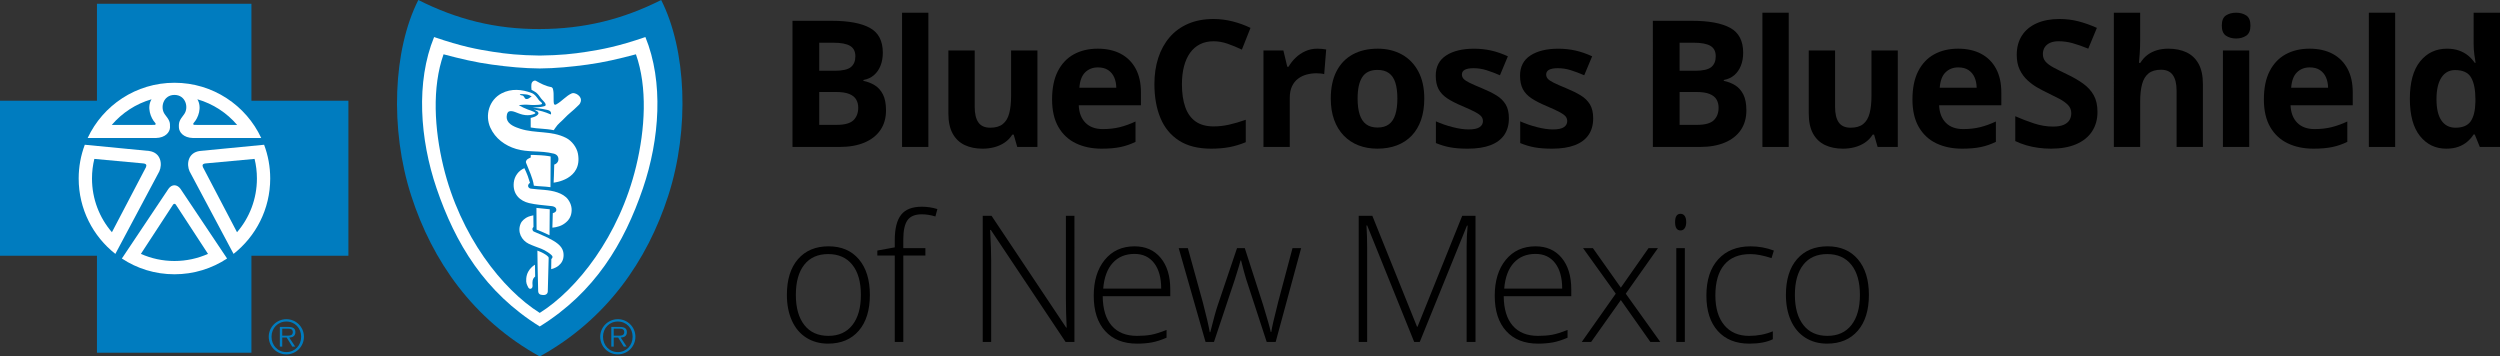
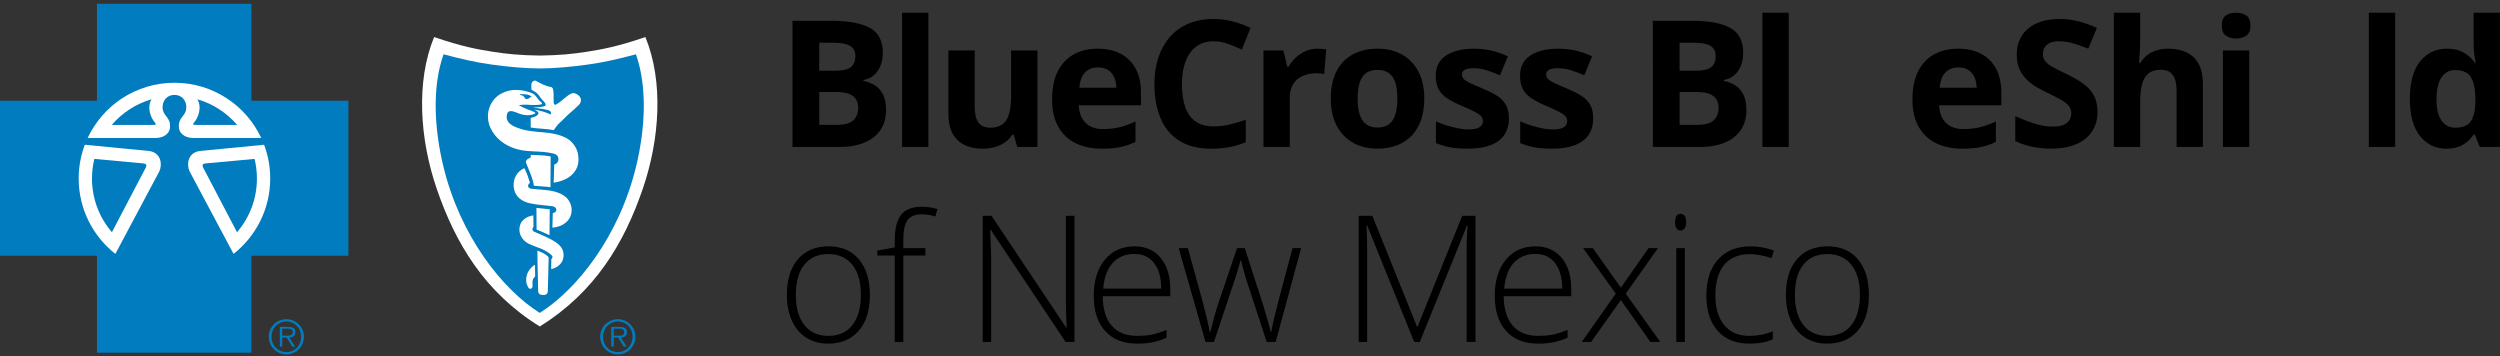
<svg xmlns="http://www.w3.org/2000/svg" version="1.1" id="Layer_1" x="0px" y="0px" width="276px" height="39.353px" viewBox="0 0 276 39.353" style="enable-background:new 0 0 276 39.353;" xml:space="preserve">
  <rect x="0" y="0" width="276" height="39.353" fill="#333333" stroke="none" />
  <style type="text/css">
	.st0{fill:#007CBF;}
	.st1{fill:#FFFFFF;}
</style>
  <g>
    <g>
      <path d="M87.491,2.297h4.334c1.854,0,3.257,0.26,4.209,0.782c0.952,0.52,1.429,1.435,1.429,2.743    c0,0.527-0.085,1.002-0.253,1.428c-0.168,0.426-0.411,0.775-0.728,1.048c-0.317,0.273-0.705,0.451-1.162,0.533    v0.095c0.464,0.096,0.883,0.259,1.257,0.491c0.374,0.231,0.675,0.568,0.9,1.009    c0.225,0.441,0.338,1.027,0.338,1.758c0,0.845-0.206,1.569-0.619,2.172c-0.413,0.603-1.002,1.065-1.767,1.386    c-0.765,0.321-1.675,0.481-2.729,0.481h-5.21C87.491,16.223,87.491,2.297,87.491,2.297z M90.443,7.812h1.714    c0.857,0,1.451-0.135,1.781-0.405c0.33-0.271,0.495-0.669,0.495-1.196c0-0.533-0.195-0.916-0.585-1.148    c-0.391-0.231-1.008-0.347-1.853-0.347h-1.552V7.812z M90.443,10.156v3.628h1.924c0.889,0,1.508-0.172,1.858-0.515    c0.349-0.343,0.524-0.803,0.524-1.381c0-0.343-0.076-0.645-0.229-0.905c-0.152-0.26-0.408-0.464-0.766-0.61    c-0.359-0.146-0.853-0.218-1.481-0.218C92.272,10.156,90.443,10.156,90.443,10.156z" />
      <path d="M102.492,16.223h-2.905V1.403h2.905V16.223z" />
      <path d="M114.532,5.574v10.649h-2.229l-0.39-1.362h-0.152c-0.229,0.362-0.515,0.657-0.858,0.885    c-0.343,0.229-0.721,0.397-1.133,0.506c-0.412,0.108-0.842,0.162-1.286,0.162c-0.762,0-1.426-0.135-1.991-0.405    c-0.565-0.271-1.005-0.691-1.319-1.262c-0.315-0.572-0.472-1.314-0.472-2.228V5.574h2.905v6.22    c0,0.762,0.136,1.336,0.409,1.724c0.273,0.387,0.708,0.581,1.305,0.581c0.59,0,1.054-0.135,1.39-0.405    c0.337-0.271,0.574-0.667,0.71-1.19c0.137-0.524,0.204-1.164,0.204-1.919V5.574H114.532z" />
      <path d="M121.19,5.374c0.985,0,1.832,0.189,2.543,0.566c0.711,0.378,1.26,0.926,1.647,1.643    c0.388,0.717,0.581,1.594,0.581,2.629v1.41h-6.867c0.032,0.82,0.278,1.462,0.738,1.929    c0.461,0.466,1.1,0.7,1.919,0.7c0.679,0,1.302-0.07,1.867-0.209c0.565-0.141,1.146-0.349,1.743-0.629    v2.248c-0.527,0.26-1.078,0.451-1.653,0.572s-1.272,0.181-2.091,0.181c-1.067,0-2.011-0.197-2.834-0.591    c-0.822-0.393-1.467-0.993-1.933-1.8c-0.467-0.807-0.7-1.822-0.7-3.048c0-1.244,0.211-2.281,0.633-3.11    c0.422-0.829,1.012-1.452,1.767-1.867C119.308,5.582,120.187,5.374,121.19,5.374z M121.21,7.441    c-0.566,0-1.034,0.181-1.405,0.544c-0.372,0.361-0.586,0.93-0.643,1.704h4.077    c-0.007-0.431-0.084-0.816-0.233-1.152s-0.372-0.603-0.667-0.8C122.043,7.539,121.667,7.441,121.21,7.441z" />
      <path d="M133.98,4.556c-0.565,0-1.064,0.109-1.499,0.328c-0.435,0.218-0.8,0.535-1.096,0.947    c-0.296,0.412-0.519,0.912-0.671,1.495c-0.152,0.585-0.229,1.242-0.229,1.972c0,0.984,0.122,1.823,0.367,2.52    c0.244,0.695,0.624,1.224,1.138,1.589c0.515,0.365,1.178,0.548,1.99,0.548c0.566,0,1.132-0.063,1.701-0.191    c0.568-0.126,1.185-0.307,1.852-0.542v2.476c-0.616,0.254-1.223,0.436-1.819,0.548    c-0.597,0.11-1.266,0.167-2.01,0.167c-1.435,0-2.614-0.297-3.538-0.891c-0.923-0.594-1.608-1.425-2.053-2.496    c-0.444-1.069-0.666-2.319-0.666-3.747c0-1.055,0.143-2.019,0.428-2.895c0.286-0.876,0.705-1.636,1.257-2.277    c0.553-0.641,1.235-1.136,2.048-1.486s1.746-0.524,2.8-0.524c0.692,0,1.386,0.087,2.082,0.261    c0.695,0.175,1.36,0.415,1.994,0.72l-0.952,2.4c-0.52-0.248-1.044-0.464-1.571-0.648    C135.006,4.647,134.488,4.556,133.98,4.556z" />
      <path d="M145.429,5.374c0.146,0,0.317,0.008,0.51,0.024c0.194,0.016,0.351,0.037,0.472,0.062l-0.219,2.725    c-0.095-0.032-0.23-0.057-0.405-0.072c-0.175-0.016-0.326-0.024-0.452-0.024c-0.374,0-0.738,0.049-1.09,0.143    c-0.353,0.096-0.669,0.249-0.949,0.463c-0.279,0.213-0.499,0.491-0.662,0.838    c-0.162,0.345-0.243,0.77-0.243,1.272v5.419h-2.905V5.574h2.2l0.428,1.791h0.143    c0.209-0.361,0.472-0.694,0.786-0.995c0.314-0.302,0.673-0.544,1.076-0.724    C144.523,5.465,144.96,5.374,145.429,5.374z" />
      <path d="M157.241,10.88c0,0.888-0.12,1.676-0.357,2.362c-0.238,0.686-0.585,1.265-1.038,1.738    c-0.455,0.473-1.001,0.83-1.638,1.071c-0.638,0.242-1.357,0.362-2.157,0.362c-0.75,0-1.437-0.121-2.062-0.362    c-0.625-0.24-1.168-0.598-1.629-1.071c-0.46-0.473-0.816-1.052-1.067-1.738c-0.251-0.686-0.376-1.474-0.376-2.362    c0-1.181,0.209-2.182,0.628-3.001c0.419-0.82,1.017-1.441,1.791-1.867c0.775-0.426,1.699-0.638,2.772-0.638    c0.997,0,1.881,0.213,2.652,0.638s1.378,1.047,1.819,1.867C157.02,8.698,157.241,9.699,157.241,10.88z     M149.879,10.88c0,0.698,0.076,1.285,0.229,1.762c0.152,0.475,0.39,0.834,0.713,1.076    c0.325,0.242,0.746,0.362,1.268,0.362c0.514,0,0.931-0.121,1.252-0.362c0.321-0.242,0.556-0.6,0.704-1.076    c0.15-0.477,0.225-1.064,0.225-1.762c0-0.706-0.075-1.291-0.225-1.758c-0.148-0.466-0.385-0.817-0.709-1.052    c-0.323-0.235-0.746-0.352-1.266-0.352c-0.768,0-1.326,0.263-1.671,0.789    C150.051,9.034,149.879,9.825,149.879,10.88z" />
      <path d="M166.583,13.061c0,0.724-0.171,1.335-0.51,1.833c-0.34,0.499-0.846,0.876-1.519,1.134    c-0.674,0.258-1.512,0.386-2.514,0.386c-0.744,0-1.381-0.047-1.91-0.143c-0.531-0.095-1.065-0.254-1.605-0.475    v-2.4c0.578,0.26,1.199,0.474,1.863,0.642s1.245,0.252,1.747,0.252c0.565,0,0.97-0.084,1.214-0.252    s0.368-0.389,0.368-0.662c0-0.177-0.05-0.338-0.148-0.481s-0.309-0.305-0.633-0.486    c-0.323-0.181-0.832-0.418-1.524-0.709c-0.666-0.28-1.214-0.562-1.643-0.847    c-0.428-0.286-0.746-0.624-0.952-1.014c-0.206-0.392-0.309-0.888-0.309-1.491c0-0.984,0.382-1.725,1.147-2.224    c0.766-0.498,1.789-0.748,3.073-0.748c0.659,0,1.29,0.067,1.891,0.2c0.599,0.134,1.216,0.347,1.852,0.638    l-0.876,2.095c-0.527-0.229-1.025-0.416-1.491-0.562s-0.941-0.218-1.424-0.218c-0.426,0-0.746,0.057-0.962,0.171    c-0.215,0.114-0.323,0.289-0.323,0.524c0,0.171,0.055,0.323,0.166,0.457c0.112,0.133,0.327,0.281,0.648,0.443    s0.792,0.369,1.415,0.624c0.603,0.247,1.127,0.506,1.571,0.776c0.445,0.269,0.788,0.603,1.029,1    C166.462,11.919,166.583,12.431,166.583,13.061z" />
      <path d="M175.888,13.061c0,0.724-0.17,1.335-0.51,1.833c-0.339,0.499-0.846,0.876-1.519,1.134    c-0.673,0.258-1.511,0.386-2.514,0.386c-0.744,0-1.379-0.047-1.91-0.143c-0.529-0.095-1.064-0.254-1.604-0.475    v-2.4c0.578,0.26,1.198,0.474,1.862,0.642s1.247,0.252,1.747,0.252c0.566,0,0.971-0.084,1.215-0.252    s0.367-0.389,0.367-0.662c0-0.177-0.049-0.338-0.147-0.481c-0.099-0.143-0.31-0.305-0.634-0.486    c-0.323-0.181-0.832-0.418-1.524-0.709c-0.666-0.28-1.214-0.562-1.642-0.847    c-0.428-0.286-0.746-0.624-0.952-1.014c-0.206-0.392-0.31-0.888-0.31-1.491c0-0.984,0.382-1.725,1.148-2.224    c0.765-0.498,1.789-0.748,3.071-0.748c0.661,0,1.29,0.067,1.891,0.2c0.6,0.134,1.218,0.347,1.852,0.638    l-0.876,2.095c-0.527-0.229-1.023-0.416-1.49-0.562c-0.468-0.146-0.942-0.218-1.424-0.218    c-0.426,0-0.746,0.057-0.963,0.171c-0.215,0.114-0.323,0.289-0.323,0.524c0,0.171,0.055,0.323,0.167,0.457    c0.11,0.133,0.327,0.281,0.648,0.443s0.792,0.369,1.414,0.624c0.604,0.247,1.127,0.506,1.573,0.776    c0.444,0.269,0.787,0.603,1.029,1C175.767,11.919,175.888,12.431,175.888,13.061z" />
      <path d="M182.475,2.297h4.334c1.854,0,3.257,0.26,4.209,0.782c0.952,0.52,1.429,1.435,1.429,2.743    c0,0.527-0.084,1.002-0.252,1.428c-0.168,0.426-0.411,0.775-0.729,1.048c-0.317,0.273-0.704,0.451-1.161,0.533    v0.095c0.464,0.096,0.883,0.259,1.257,0.491c0.374,0.231,0.674,0.568,0.9,1.009    c0.225,0.441,0.338,1.027,0.338,1.758c0,0.845-0.206,1.569-0.619,2.172c-0.413,0.603-1.001,1.065-1.767,1.386    c-0.765,0.321-1.675,0.481-2.729,0.481h-5.21L182.475,2.297L182.475,2.297z M185.428,7.812h1.714    c0.857,0,1.45-0.135,1.78-0.405c0.331-0.271,0.495-0.669,0.495-1.196c0-0.533-0.194-0.916-0.585-1.148    c-0.392-0.231-1.009-0.347-1.854-0.347h-1.552L185.428,7.812L185.428,7.812z M185.428,10.156v3.628h1.923    c0.889,0,1.508-0.172,1.858-0.515c0.349-0.343,0.524-0.803,0.524-1.381c0-0.343-0.076-0.645-0.229-0.905    c-0.152-0.26-0.409-0.464-0.767-0.61c-0.359-0.146-0.853-0.218-1.481-0.218    C187.257,10.156,185.428,10.156,185.428,10.156z" />
      <path d="M197.476,16.223h-2.905V1.403h2.905V16.223z" />
-       <path d="M209.516,5.574v10.649h-2.228l-0.39-1.362h-0.152c-0.229,0.362-0.515,0.657-0.858,0.885    s-0.721,0.397-1.134,0.506c-0.412,0.108-0.841,0.162-1.285,0.162c-0.762,0-1.427-0.135-1.992-0.405    c-0.565-0.271-1.005-0.691-1.319-1.262s-0.472-1.314-0.472-2.228V5.574h2.906v6.22    c0,0.762,0.135,1.336,0.409,1.724c0.273,0.387,0.708,0.581,1.306,0.581c0.59,0,1.054-0.135,1.39-0.405    c0.336-0.271,0.573-0.667,0.709-1.19c0.137-0.524,0.205-1.164,0.205-1.919V5.574H209.516z" />
      <path d="M216.174,5.374c0.985,0,1.833,0.189,2.543,0.566c0.712,0.378,1.261,0.926,1.647,1.643    c0.388,0.717,0.582,1.594,0.582,2.629v1.41h-6.868c0.033,0.82,0.279,1.462,0.738,1.929    c0.461,0.466,1.101,0.7,1.919,0.7c0.679,0,1.302-0.07,1.867-0.209c0.565-0.141,1.147-0.349,1.743-0.629    v2.248c-0.527,0.26-1.077,0.451-1.653,0.572c-0.574,0.121-1.272,0.181-2.09,0.181    c-1.067,0-2.011-0.197-2.834-0.591c-0.822-0.393-1.467-0.993-1.934-1.8c-0.466-0.807-0.7-1.822-0.7-3.048    c0-1.244,0.211-2.281,0.633-3.11c0.423-0.829,1.012-1.452,1.767-1.867C214.292,5.582,215.172,5.374,216.174,5.374    z M216.194,7.441c-0.565,0-1.034,0.181-1.404,0.544c-0.372,0.361-0.586,0.93-0.644,1.704h4.077    c-0.007-0.431-0.084-0.816-0.233-1.152c-0.15-0.336-0.372-0.603-0.667-0.8    C217.027,7.539,216.651,7.441,216.194,7.441z" />
      <path d="M231.562,12.355c0,0.826-0.2,1.544-0.6,2.153c-0.399,0.61-0.983,1.079-1.747,1.41    c-0.766,0.33-1.693,0.495-2.786,0.495c-0.482,0-0.954-0.032-1.414-0.096c-0.461-0.063-0.902-0.156-1.324-0.281    c-0.423-0.123-0.824-0.277-1.205-0.461v-2.743c0.659,0.292,1.345,0.556,2.057,0.791    c0.711,0.234,1.416,0.352,2.114,0.352c0.483,0,0.872-0.064,1.167-0.191c0.295-0.127,0.51-0.302,0.644-0.524    c0.133-0.222,0.2-0.475,0.2-0.762c0-0.349-0.117-0.648-0.352-0.895c-0.235-0.248-0.557-0.479-0.967-0.696    c-0.41-0.215-0.872-0.447-1.386-0.695c-0.325-0.152-0.676-0.338-1.058-0.557s-0.742-0.487-1.085-0.805    c-0.343-0.317-0.624-0.703-0.844-1.157c-0.219-0.453-0.328-0.998-0.328-1.633c0-0.832,0.191-1.542,0.572-2.133    c0.381-0.59,0.925-1.043,1.633-1.357c0.708-0.314,1.545-0.472,2.51-0.472c0.724,0,1.414,0.084,2.072,0.252    c0.657,0.168,1.344,0.411,2.061,0.729l-0.952,2.295c-0.641-0.26-1.215-0.463-1.724-0.604    c-0.508-0.143-1.026-0.214-1.553-0.214c-0.368,0-0.682,0.058-0.943,0.176c-0.26,0.117-0.457,0.282-0.59,0.495    c-0.134,0.213-0.2,0.459-0.2,0.738c0,0.33,0.096,0.607,0.29,0.833c0.193,0.225,0.486,0.443,0.876,0.653    c0.39,0.209,0.877,0.453,1.462,0.733c0.711,0.336,1.319,0.687,1.823,1.052c0.504,0.365,0.893,0.793,1.167,1.286    C231.425,11.014,231.562,11.625,231.562,12.355z" />
      <path d="M236.274,1.403v3.019c0,0.527-0.017,1.029-0.051,1.506c-0.035,0.475-0.063,0.812-0.081,1.009h0.152    c0.229-0.368,0.501-0.666,0.815-0.895c0.314-0.229,0.662-0.398,1.043-0.506s0.789-0.162,1.228-0.162    c0.769,0,1.438,0.135,2.01,0.405c0.572,0.271,1.016,0.692,1.333,1.266c0.317,0.575,0.476,1.32,0.476,2.235    v6.943h-2.905v-6.219c0-0.762-0.139-1.337-0.419-1.725s-0.711-0.581-1.295-0.581c-0.585,0-1.044,0.135-1.381,0.405    c-0.336,0.271-0.575,0.667-0.715,1.19c-0.139,0.524-0.21,1.164-0.21,1.919v5.011h-2.905V1.403H236.274z" />
      <path d="M246.867,1.403c0.432,0,0.803,0.1,1.114,0.3s0.468,0.573,0.468,1.119c0,0.54-0.156,0.913-0.468,1.119    s-0.682,0.31-1.114,0.31c-0.438,0-0.81-0.104-1.119-0.31c-0.307-0.206-0.461-0.579-0.461-1.119    c0-0.546,0.154-0.92,0.461-1.119C246.056,1.503,246.429,1.403,246.867,1.403z M248.315,5.574v10.649h-2.905V5.574    C245.41,5.574,248.315,5.574,248.315,5.574z" />
-       <path d="M254.972,5.374c0.985,0,1.833,0.189,2.543,0.566c0.712,0.378,1.261,0.926,1.647,1.643    c0.388,0.717,0.582,1.594,0.582,2.629v1.41h-6.868c0.033,0.82,0.279,1.462,0.738,1.929    c0.461,0.466,1.101,0.7,1.919,0.7c0.679,0,1.302-0.07,1.867-0.209c0.565-0.141,1.147-0.349,1.743-0.629    v2.248c-0.527,0.26-1.077,0.451-1.653,0.572c-0.574,0.121-1.272,0.181-2.09,0.181    c-1.067,0-2.011-0.197-2.834-0.591c-0.822-0.393-1.467-0.993-1.934-1.8c-0.466-0.807-0.7-1.822-0.7-3.048    c0-1.244,0.211-2.281,0.633-3.11c0.423-0.829,1.012-1.452,1.767-1.867C253.09,5.582,253.97,5.374,254.972,5.374z     M254.992,7.441c-0.565,0-1.034,0.181-1.404,0.544c-0.372,0.361-0.586,0.93-0.644,1.704h4.077    c-0.007-0.431-0.084-0.816-0.233-1.152c-0.15-0.336-0.372-0.603-0.667-0.8    C255.825,7.539,255.449,7.441,254.992,7.441z" />
      <path d="M264.426,16.223h-2.905V1.403h2.905V16.223z" />
      <path d="M270.066,16.413c-1.188,0-2.153-0.465-2.899-1.395c-0.746-0.93-1.119-2.298-1.119-4.1    c0-1.823,0.377-3.203,1.134-4.139c0.755-0.937,1.742-1.404,2.961-1.404c0.508,0,0.956,0.07,1.344,0.21    c0.386,0.139,0.721,0.326,1.004,0.561c0.282,0.235,0.523,0.499,0.72,0.791h0.095    c-0.038-0.204-0.084-0.503-0.138-0.9c-0.054-0.397-0.08-0.805-0.08-1.225v-3.409H276v14.82h-2.228    l-0.562-1.381h-0.123c-0.185,0.292-0.415,0.557-0.691,0.795c-0.276,0.238-0.604,0.427-0.985,0.566    C271.029,16.344,270.581,16.413,270.066,16.413z M271.085,14.099c0.793,0,1.354-0.236,1.681-0.709    c0.327-0.473,0.499-1.186,0.519-2.139v-0.314c0-1.035-0.159-1.827-0.477-2.377    c-0.317-0.549-0.908-0.824-1.771-0.824c-0.641,0-1.143,0.276-1.506,0.829c-0.361,0.552-0.542,1.349-0.542,2.391    c0,1.04,0.183,1.825,0.548,2.352S270.419,14.099,271.085,14.099z" />
      <path d="M96.034,32.556c0,1.688-0.409,3.007-1.228,3.957c-0.819,0.949-1.95,1.424-3.391,1.424    c-0.908,0-1.708-0.219-2.4-0.657c-0.692-0.439-1.222-1.067-1.591-1.886c-0.368-0.819-0.552-1.766-0.552-2.838    c0-1.69,0.409-3.006,1.228-3.949c0.819-0.942,1.943-1.414,3.372-1.414c1.422,0,2.538,0.477,3.348,1.433    C95.629,29.582,96.034,30.892,96.034,32.556z M87.862,32.556c0,1.421,0.313,2.531,0.938,3.328    c0.625,0.797,1.51,1.196,2.652,1.196s2.027-0.398,2.652-1.196c0.625-0.796,0.938-1.906,0.938-3.328    c0-1.429-0.315-2.537-0.947-3.325c-0.632-0.787-1.519-1.181-2.662-1.181c-1.143,0-2.024,0.393-2.643,1.177    C88.172,30.012,87.862,31.12,87.862,32.556z" />
      <path d="M102.164,28.213h-2.438v9.534h-0.943v-9.534h-1.925v-0.553l1.925-0.352v-0.8    c0-1.27,0.233-2.202,0.7-2.796c0.467-0.594,1.23-0.891,2.29-0.891c0.572,0,1.143,0.085,1.714,0.258    l-0.219,0.819c-0.508-0.159-1.013-0.238-1.514-0.238c-0.737,0-1.259,0.218-1.567,0.653    c-0.308,0.435-0.462,1.14-0.462,2.119v0.962h2.438C102.164,27.393,102.164,28.213,102.164,28.213z" />
      <path d="M118.618,37.747h-0.981l-8.249-12.363h-0.076c0.076,1.474,0.114,2.584,0.114,3.334v9.029h-0.933V23.822    h0.971l8.239,12.344h0.057c-0.057-1.143-0.085-2.228-0.085-3.257v-9.087h0.943V37.747H118.618z" />
      <path d="M125.529,37.938c-1.504,0-2.677-0.464-3.519-1.391c-0.842-0.926-1.262-2.225-1.262-3.895    c0-1.651,0.406-2.973,1.219-3.967c0.812-0.993,1.908-1.49,3.286-1.49c1.219,0,2.181,0.426,2.886,1.276    c0.704,0.851,1.058,2.007,1.058,3.467v0.762h-7.458c0.013,1.423,0.344,2.508,0.995,3.258    c0.651,0.749,1.582,1.123,2.795,1.123c0.591,0,1.11-0.041,1.557-0.123c0.449-0.083,1.015-0.26,1.701-0.533    v0.858c-0.585,0.254-1.125,0.427-1.62,0.519S126.126,37.938,125.529,37.938z M125.253,28.032    c-0.997,0-1.797,0.328-2.4,0.985s-0.956,1.605-1.058,2.843h6.4c0-1.199-0.26-2.138-0.78-2.814    C126.894,28.37,126.174,28.032,125.253,28.032z" />
      <path d="M139.843,37.747l-2.267-6.925c-0.146-0.47-0.332-1.159-0.561-2.066h-0.058l-0.2,0.704l-0.428,1.382    l-2.306,6.905h-0.933l-2.962-10.354h1.009l1.658,6.001c0.388,1.486,0.641,2.578,0.762,3.276h0.057    c0.376-1.486,0.648-2.474,0.82-2.962l2.133-6.315h0.857l2.03,6.295c0.457,1.492,0.736,2.48,0.838,2.962h0.057    c0.051-0.412,0.305-1.517,0.762-3.315l1.582-5.943h0.952l-2.81,10.354h-0.99V37.747z" />
      <path d="M156.125,37.747l-5.191-12.859h-0.076c0.051,0.788,0.076,1.594,0.076,2.42V37.747h-0.933V23.822h1.504    l4.934,12.249h0.057l4.934-12.249h1.466V37.747h-0.981V27.194c0-0.737,0.038-1.499,0.114-2.286h-0.076l-5.209,12.839    C156.745,37.747,156.125,37.747,156.125,37.747z" />
      <path d="M169.799,37.938c-1.504,0-2.677-0.464-3.518-1.391c-0.842-0.926-1.262-2.225-1.262-3.895    c0-1.651,0.406-2.973,1.219-3.967c0.813-0.993,1.908-1.49,3.286-1.49c1.219,0,2.181,0.426,2.886,1.276    c0.704,0.851,1.058,2.007,1.058,3.467v0.762h-7.458c0.013,1.423,0.344,2.508,0.996,3.258    c0.65,0.749,1.582,1.123,2.794,1.123c0.591,0,1.11-0.041,1.558-0.123c0.448-0.083,1.014-0.26,1.7-0.533v0.858    c-0.585,0.254-1.125,0.427-1.62,0.519C170.941,37.891,170.396,37.938,169.799,37.938z M169.523,28.032    c-0.997,0-1.797,0.328-2.4,0.985c-0.603,0.657-0.955,1.605-1.058,2.843h6.4c0-1.199-0.26-2.138-0.78-2.814    S170.444,28.032,169.523,28.032z" />
      <path d="M178.379,32.422l-3.609-5.029h1.085l3.086,4.363l3.057-4.363h1.039l-3.554,5.029l3.81,5.324h-1.094    l-3.258-4.619l-3.276,4.619h-1.038L178.379,32.422z" />
      <path d="M184.93,24.518c0-0.61,0.2-0.914,0.6-0.914c0.196,0,0.351,0.079,0.461,0.238    c0.112,0.159,0.167,0.384,0.167,0.676c0,0.285-0.055,0.511-0.167,0.675c-0.11,0.166-0.265,0.248-0.461,0.248    C185.13,25.441,184.93,25.133,184.93,24.518z M186.006,37.747h-0.943V27.393h0.943V37.747z" />
      <path d="M193.119,37.938c-1.479,0-2.638-0.466-3.476-1.4c-0.838-0.933-1.257-2.235-1.257-3.904    c0-1.714,0.435-3.05,1.304-4.005c0.87-0.956,2.061-1.433,3.572-1.433c0.895,0,1.752,0.155,2.571,0.466    l-0.256,0.838c-0.896-0.298-1.674-0.448-2.334-0.448c-1.269,0-2.231,0.393-2.885,1.177    c-0.654,0.784-0.981,1.913-0.981,3.385c0,1.397,0.327,2.491,0.981,3.282c0.654,0.789,1.569,1.185,2.743,1.185    c0.939,0,1.813-0.168,2.618-0.504v0.876C195.059,37.776,194.192,37.938,193.119,37.938z" />
      <path d="M206.327,32.556c0,1.688-0.409,3.007-1.228,3.957c-0.819,0.949-1.95,1.424-3.391,1.424    c-0.908,0-1.708-0.219-2.4-0.657c-0.692-0.439-1.222-1.067-1.591-1.886c-0.368-0.819-0.552-1.766-0.552-2.838    c0-1.69,0.41-3.006,1.228-3.949c0.82-0.942,1.943-1.414,3.372-1.414c1.421,0,2.538,0.477,3.347,1.433    C205.922,29.582,206.327,30.892,206.327,32.556z M198.155,32.556c0,1.421,0.313,2.531,0.938,3.328    c0.625,0.797,1.51,1.196,2.652,1.196c1.143,0,2.027-0.398,2.652-1.196c0.625-0.796,0.938-1.906,0.938-3.328    c0-1.429-0.315-2.537-0.947-3.325c-0.632-0.787-1.519-1.181-2.662-1.181c-1.143,0-2.025,0.393-2.643,1.177    C198.466,30.012,198.155,31.12,198.155,32.556z" />
    </g>
    <g>
      <path class="st0" d="M29.669,37.175c0-1.066,0.872-1.937,1.947-1.937c1.073,0,1.939,0.871,1.939,1.937    c0,1.079-0.866,1.949-1.939,1.949C30.54,39.124,29.669,38.254,29.669,37.175z M33.248,37.175    c0-0.943-0.689-1.678-1.632-1.678c-0.949,0-1.64,0.734-1.64,1.678c0,0.954,0.692,1.696,1.64,1.696    C32.559,38.871,33.248,38.13,33.248,37.175z M32.586,38.265h-0.317l-0.622-1.002h-0.488v1.002h-0.265v-2.17h0.948    c0.573,0,0.768,0.214,0.768,0.573c0,0.426-0.296,0.586-0.682,0.594L32.586,38.265z M31.566,37.054    c0.307,0,0.76,0.052,0.76-0.389c0-0.339-0.278-0.381-0.545-0.381h-0.621v0.77h0.406V37.054z" />
      <path class="st0" d="M66.263,37.175c0-1.066,0.871-1.937,1.948-1.937c1.071,0,1.938,0.871,1.938,1.937    c0,1.079-0.867,1.949-1.938,1.949C67.134,39.124,66.263,38.254,66.263,37.175z M69.842,37.175    c0-0.943-0.687-1.678-1.631-1.678c-0.948,0-1.639,0.734-1.639,1.678c0,0.954,0.692,1.696,1.639,1.696    C69.155,38.871,69.842,38.13,69.842,37.175z M69.181,38.265h-0.317l-0.621-1.002h-0.488v1.002h-0.268v-2.17    h0.949c0.575,0,0.77,0.214,0.77,0.573c0,0.426-0.296,0.586-0.682,0.594L69.181,38.265z M68.159,37.054    c0.309,0,0.759,0.052,0.759-0.389c0-0.339-0.276-0.381-0.542-0.381h-0.621v0.77h0.404V37.054z" />
      <polygon class="st0" points="27.758,38.939 27.758,28.234 38.463,28.234 38.463,11.119 27.758,11.119 27.758,0.417     10.703,0.417 10.703,11.119 0,11.119 0,28.234 10.703,28.234 10.703,38.939   " />
-       <path class="st0" d="M59.588,39.353c7.392-4.083,11.874-10.588,14.181-17.726C76.166,14.223,75.769,5.459,72.993,0    c-4.222,2.127-8.469,3.193-13.405,3.208C54.651,3.222,50.405,2.127,46.184,0    c-2.776,5.459-3.175,14.223-0.778,21.628C47.715,28.765,52.196,35.271,59.588,39.353L59.588,39.353z" />
      <g>
        <path class="st1" d="M9.362,15.981l7.095,0.686c1.331,0.182,1.486,1.474,1.133,2.251l-4.861,9.125l0.006-0.013     c-2.466-1.939-4.049-4.944-4.049-8.323c0-1.311,0.241-2.569,0.677-3.73L9.362,15.981z" />
        <path class="st1" d="M29.16,15.981l-7.096,0.686c-1.333,0.182-1.488,1.474-1.135,2.251l4.862,9.125l-0.008-0.013     c2.465-1.939,4.049-4.944,4.049-8.323c0-1.311-0.239-2.569-0.676-3.73L29.16,15.981z" />
        <path class="st1" d="M19.261,10.479c1.251,0,1.61,1.415,1.057,2.147c-0.497,0.646-0.595,0.838-0.567,1.447     c0.02,0.512,0.492,1.139,1.567,1.164h7.523c-1.683-3.606-5.341-6.1-9.581-6.1c-4.241,0-7.898,2.494-9.584,6.1     h7.525c1.074-0.025,1.547-0.652,1.569-1.164c0.026-0.609-0.07-0.8-0.57-1.447     C17.651,11.895,18.006,10.479,19.261,10.479z" />
-         <path class="st1" d="M19.261,30.28c2.147,0,4.145-0.639,5.812-1.742l0.002,0.01l-5.154-7.706     c-0.363-0.494-0.938-0.539-1.32,0l-5.153,7.706l0.001-0.01C15.115,29.641,17.112,30.28,19.261,30.28" />
        <path class="st1" d="M59.58,36.046c6.087-3.77,9.327-9.167,11.404-15.265c1.843-5.412,2.293-11.746,0.267-16.691     c-3.041,1.046-4.822,1.369-6.477,1.626c-1.542,0.24-2.92,0.386-5.178,0.418h-0.015     c-2.255-0.032-3.635-0.178-5.175-0.418C52.749,5.459,50.966,5.136,47.925,4.09     c-2.025,4.945-1.574,11.279,0.269,16.691c2.076,6.098,5.318,11.495,11.401,15.265H59.58z" />
      </g>
      <g>
        <path class="st0" d="M10.416,17.543l5.37,0.495c0.387,0.032,0.418,0.194,0.329,0.419l-3.76,7.181     c-1.371-1.592-2.199-3.664-2.199-5.93C10.156,18.962,10.245,18.236,10.416,17.543z" />
        <path class="st0" d="M16.73,10.96c-0.535,0.893-0.101,2.059,0.405,2.611c0.095,0.094,0.048,0.194-0.037,0.218     l-4.759,0.003C13.482,12.457,15.001,11.459,16.73,10.96z" />
        <path class="st0" d="M28.105,17.543l-5.371,0.495c-0.389,0.032-0.418,0.194-0.329,0.419l3.762,7.181     c1.37-1.592,2.197-3.664,2.197-5.93C28.364,18.962,28.275,18.236,28.105,17.543z" />
        <path class="st0" d="M21.79,10.96c0.535,0.893,0.102,2.059-0.406,2.611c-0.094,0.094-0.048,0.194,0.038,0.218     l4.758,0.003C25.039,12.457,23.521,11.459,21.79,10.96z" />
        <path class="st0" d="M59.584,34.548c4.115-2.586,8.78-8.463,10.645-16.19c0.991-4.1,1.267-8.708-0.022-12.363     c-1.844,0.491-3.563,0.898-5.342,1.137c-1.778,0.243-3.538,0.414-5.271,0.426h-0.014     c-1.731-0.012-3.492-0.183-5.269-0.426c-1.781-0.239-3.501-0.646-5.343-1.137     c-1.29,3.655-1.012,8.263-0.024,12.363c1.866,7.728,6.531,13.604,10.647,16.19     C59.593,34.548,59.584,34.548,59.584,34.548z" />
        <path class="st0" d="M19.111,22.585c0.083-0.107,0.201-0.117,0.298,0l3.555,5.444     c-1.131,0.502-2.386,0.785-3.704,0.785c-1.32,0-2.572-0.282-3.706-0.785L19.111,22.585     c0.099-0.117,0.215-0.107,0.298,0" />
      </g>
      <g>
        <path class="st1" d="M55.386,10.303c-1.391,0.723-1.873,2.423-1.25,3.795c0.542,1.19,1.613,1.979,2.853,2.347     c0.624,0.188,1.253,0.233,1.898,0.264c0.788,0.038,1.502,0.061,2.261,0.255     c0.161,0.042,0.336,0.137,0.423,0.293c0.2,0.381,0.016,0.796-0.383,0.913     c-0.009,0.663-0.067,1.995-0.067,1.995s3.227-0.305,2.682-3.21c-0.132-0.695-0.679-1.407-1.303-1.729     c-1.62-0.83-3.396-0.469-5.057-1.008c-0.556-0.181-1.336-0.458-1.486-1.085     c-0.061-0.252-0.006-0.754,0.253-0.835c0.417-0.134,0.88,0.216,1.488,0.357     c0.384,0.088,0.764,0.087,1.067-0.005c0.132-0.039,0.33-0.093,0.345-0.169c-0.017-0.067-0.168-0.127-0.245-0.168     c-0.186-0.097-0.379-0.14-0.582-0.217c-0.334-0.127-0.668-0.288-1.006-0.477     c0.318-0.064,0.854-0.081,1.168-0.044c0.254,0.032,1.037,0.021,1.27-0.04     c0.051-0.012,0.168-0.06,0.117-0.145c-0.091-0.154-0.246-0.209-0.348-0.351     c-0.229-0.311-0.426-0.632-0.794-0.772C57.628,9.856,56.445,9.752,55.386,10.303z" />
        <path class="st1" d="M60.773,20.664l0.018-3.39c0,0-0.436-0.09-1.045-0.129c-0.791-0.053-1.151-0.043-1.151-0.043     l-0.003,0.286c0,0-0.382,0.161-0.44,0.265c-0.027,0.047-0.128,0.176-0.081,0.303     c0.313,0.836,0.745,1.649,0.868,2.545C59.532,20.581,60.053,20.566,60.773,20.664z" />
        <path class="st1" d="M56.721,20.15c-0.141,1.331,0.727,2.041,1.686,2.27c0.758,0.18,1.494,0.22,2.285,0.312     c0.099,0.013,0.311,0.017,0.471,0.087c0.14,0.062,0.21,0.143,0.236,0.231     c0.038,0.123,0.023,0.218-0.058,0.316c-0.086,0.108-0.313,0.167-0.313,0.167L60.982,25.13     c0,0,0.644-0.026,1.166-0.338c0.492-0.297,0.798-0.676,0.908-1.151c0.127-0.55,0.04-1.088-0.348-1.625     c-0.258-0.356-0.709-0.611-1.165-0.77c-0.943-0.33-1.963-0.279-2.942-0.419     c-0.147-0.019-0.284-0.136-0.298-0.27c-0.025-0.249,0.207-0.362,0.207-0.362s-0.116-0.382-0.24-0.751     c-0.11-0.281-0.27-0.672-0.379-0.878C57.226,18.85,56.795,19.464,56.721,20.15z" />
        <path class="st1" d="M60.692,23.104l-0.025,2.867l-0.718-0.33l-0.711-0.295l-0.015-2.393     C59.86,23.03,60.15,23.037,60.692,23.104z" />
        <path class="st1" d="M57.479,24.688c-0.39,0.926,0.101,1.835,0.883,2.22c0.408,0.199,0.944,0.381,1.384,0.55     c0.43,0.164,1.193,0.638,1.248,0.866c0.039,0.137-0.126,0.274-0.126,0.274l-0.018,1.119     c0,0,0.468-0.099,0.813-0.385c0.324-0.268,0.558-0.615,0.557-1.174c-0.003-0.613-0.287-1.092-1.159-1.599     c-0.677-0.4-1.498-0.715-2.136-0.999c-0.094-0.04-0.175-0.223-0.139-0.333     c0.038-0.119,0.111-0.161,0.111-0.161l-0.015-1.294c0,0-0.491,0.095-0.722,0.231     C57.948,24.13,57.626,24.343,57.479,24.688z" />
        <path class="st1" d="M60.573,28.497c0.008-0.094-0.024-0.107-0.067-0.168c-0.193-0.199-0.469-0.338-0.535-0.378     c-0.2-0.118-0.642-0.282-0.642-0.282s0.03,2.932,0.084,4.448c0.012,0.346,0.204,0.435,0.535,0.454     c0.405,0.023,0.522-0.23,0.527-0.379C60.494,31.708,60.554,29.602,60.573,28.497z" />
        <path class="st1" d="M60.883,9.621c0.146,0.108,0.146,0.116,0.19,0.332c0.099,0.468-0.005,1.202,0.089,1.523     c0.048,0.103,0.153,0.101,0.232,0.058c0.651-0.352,1.093-0.954,1.747-1.234     c0.31-0.131,1.166,0.299,0.967,0.942c-0.092,0.301-0.229,0.346-0.417,0.544     c-0.381,0.399-0.924,0.774-1.397,1.288c-0.321,0.351-0.707,0.604-0.954,1     c-0.077,0.124-0.207,0.298-0.207,0.298c-0.914-0.187-1.831-0.154-2.543-0.298l-0.002-1.058     c0,0,0.726-0.122,0.862-0.478c0.009-0.031-0.011-0.155-0.115-0.231c-0.122-0.093-0.338-0.188-0.403-0.211     c0.727,0.115,1.179,0.236,1.882,0.543c0.048-0.078,0.02-0.253-0.033-0.312c-0.096-0.107-0.148-0.143-0.395-0.201     c-0.43-0.113-1.598-0.255-1.598-0.255s0.54-0.003,0.992-0.077c0.221-0.037,0.401-0.08,0.45-0.154     c0.052-0.113-0.042-0.283-0.199-0.446c-0.102-0.111-0.218-0.224-0.305-0.338     c-0.106-0.148-0.279-0.414-0.47-0.582c-0.165-0.146-0.577-0.359-0.577-0.359s-0.074-0.568,0.042-0.796     c0.086-0.171,0.305-0.266,0.423-0.208C59.67,9.203,60.185,9.499,60.883,9.621z" />
        <g>
          <path class="st1" d="M58.622,29.579c-0.176,0.184-0.472,0.557-0.524,1.157c-0.045,0.535,0.075,0.686,0.212,0.975      c0.11,0.237,0.368,0.224,0.46,0.003c0.074-0.18-0.034-0.347,0.032-0.742      c0.052-0.284,0.279-0.443,0.279-0.443l-0.021-1.304C59.061,29.226,58.856,29.332,58.622,29.579z" />
        </g>
      </g>
      <g>
        <path class="st0" d="M58.583,10.712c-0.135,0.096-0.228,0.196-0.38,0.217c-0.298,0.049-0.255-0.21-0.462-0.356     c-0.125-0.09-0.244,0.025-0.357-0.184c0.434,0.013,1.005-0.025,1.329,0.304     C58.672,10.672,58.601,10.7,58.583,10.712z" />
      </g>
    </g>
  </g>
</svg>